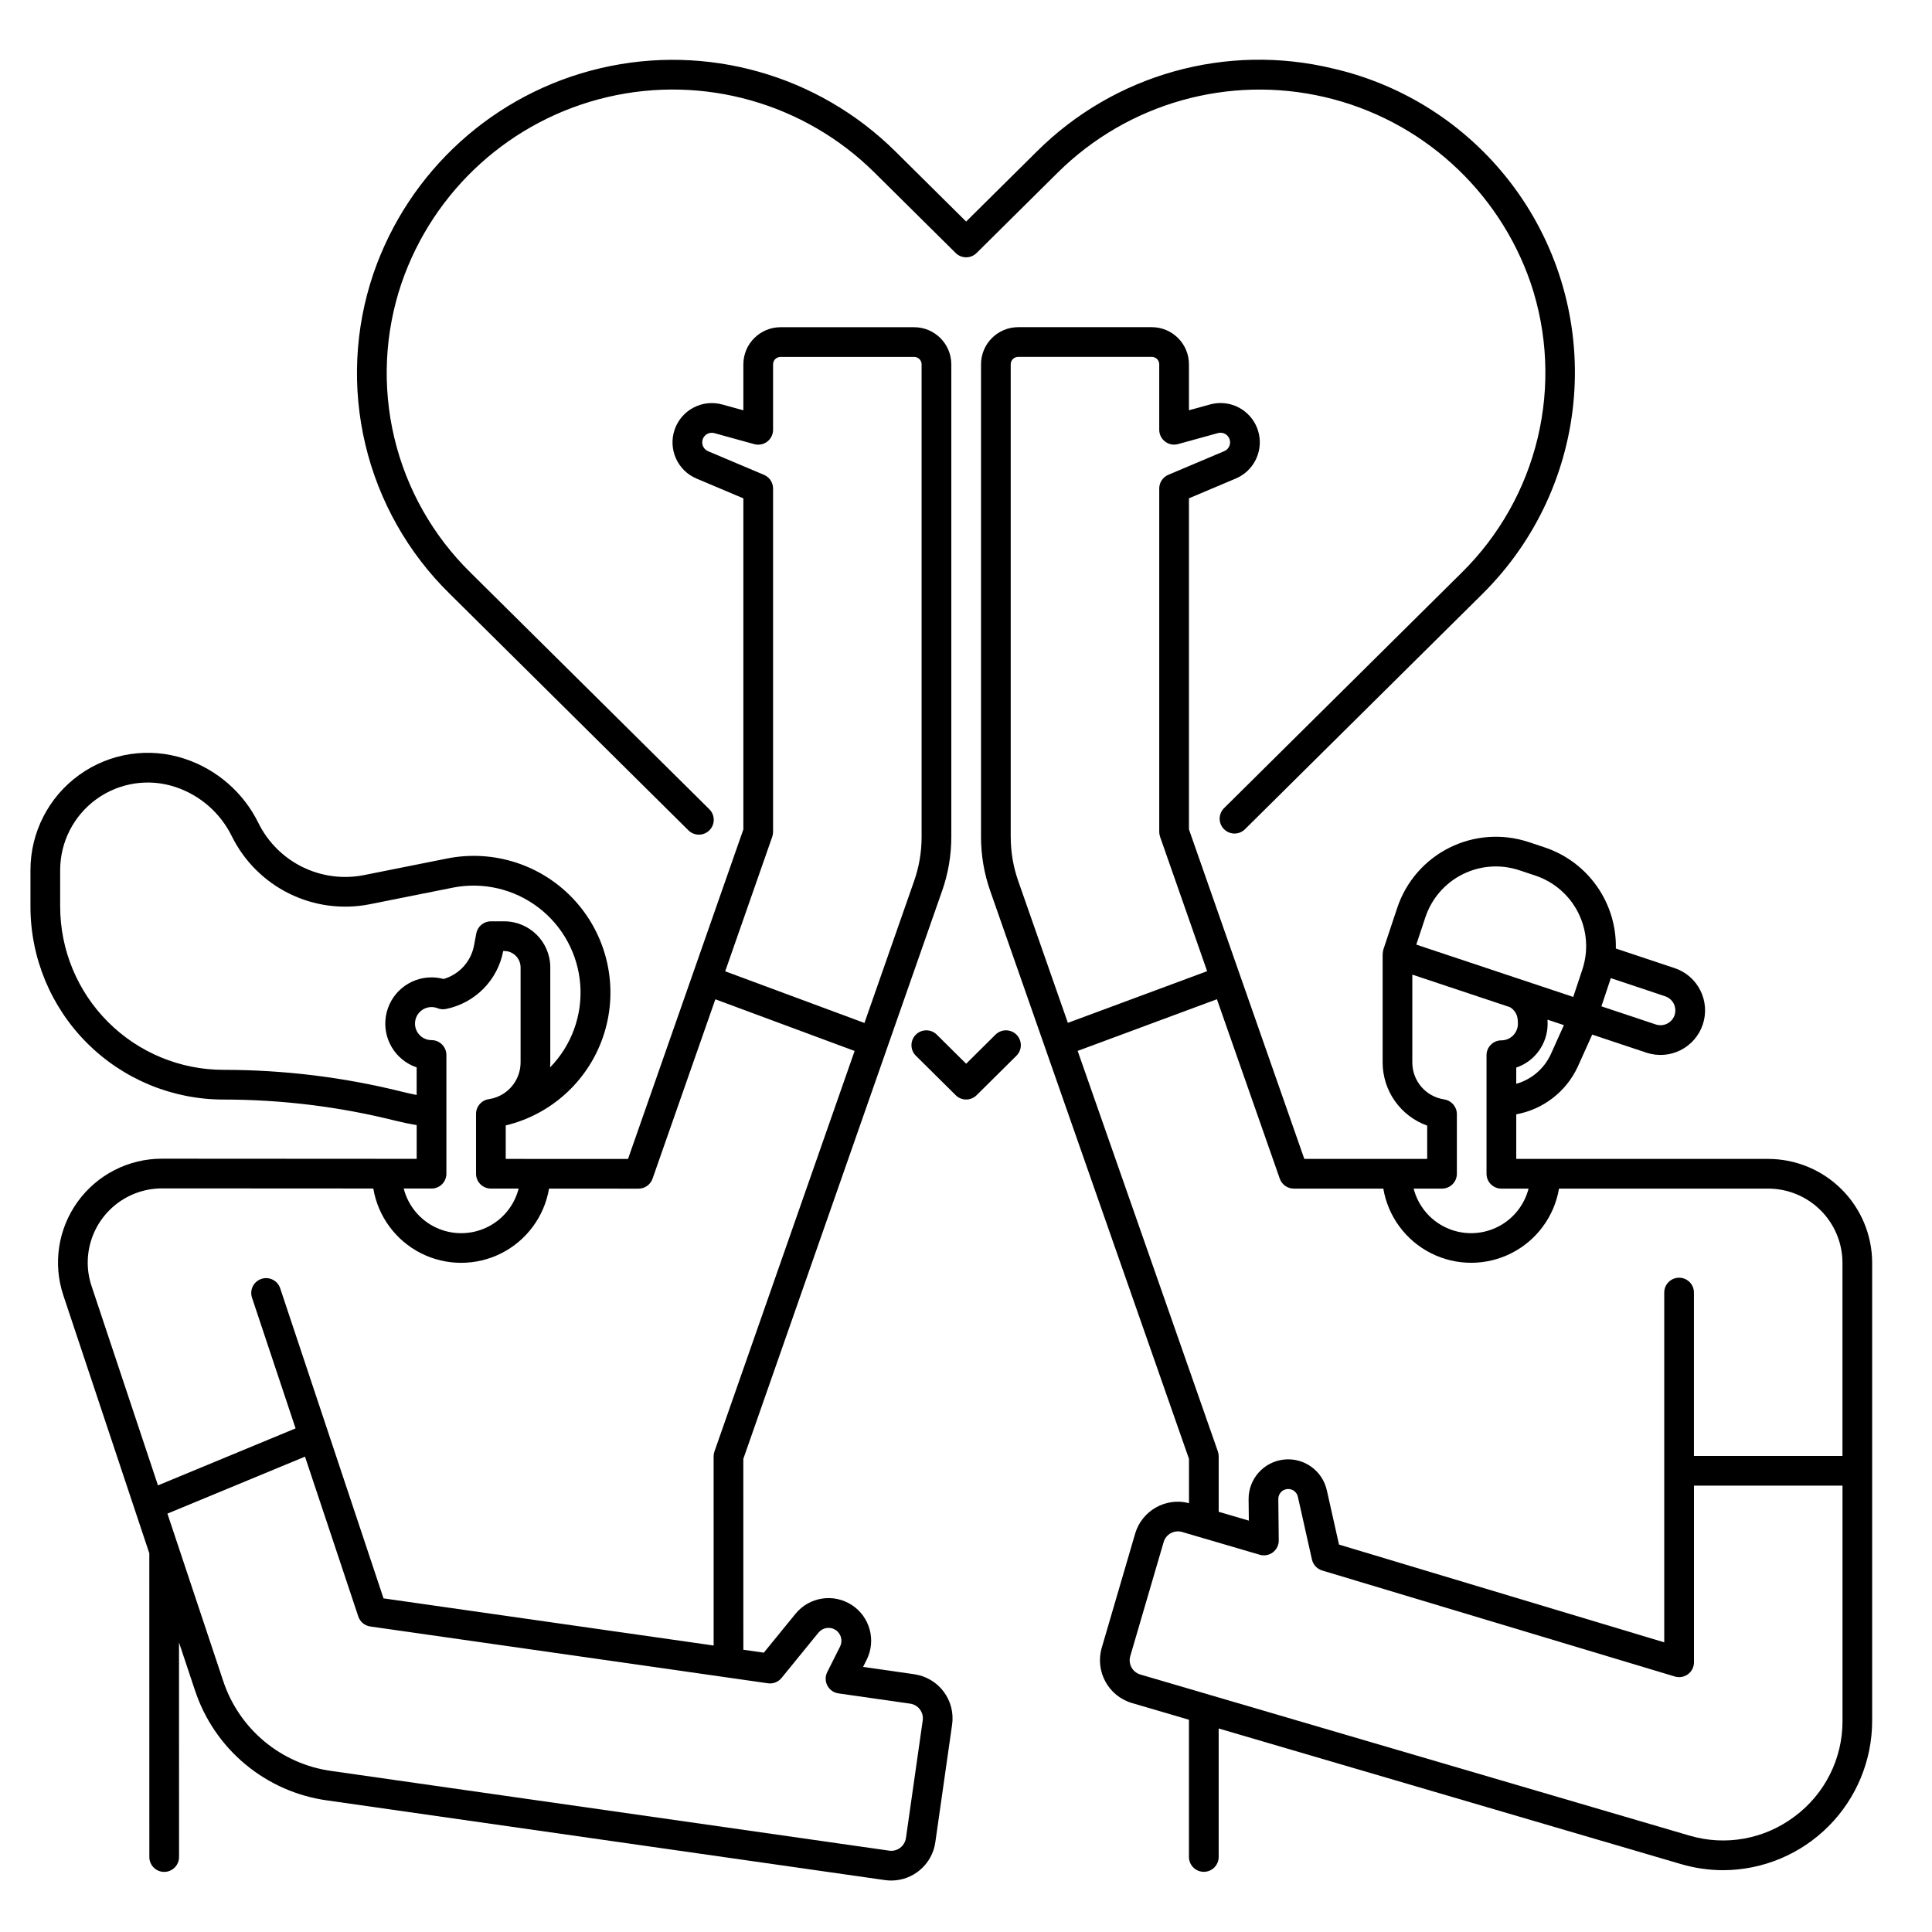
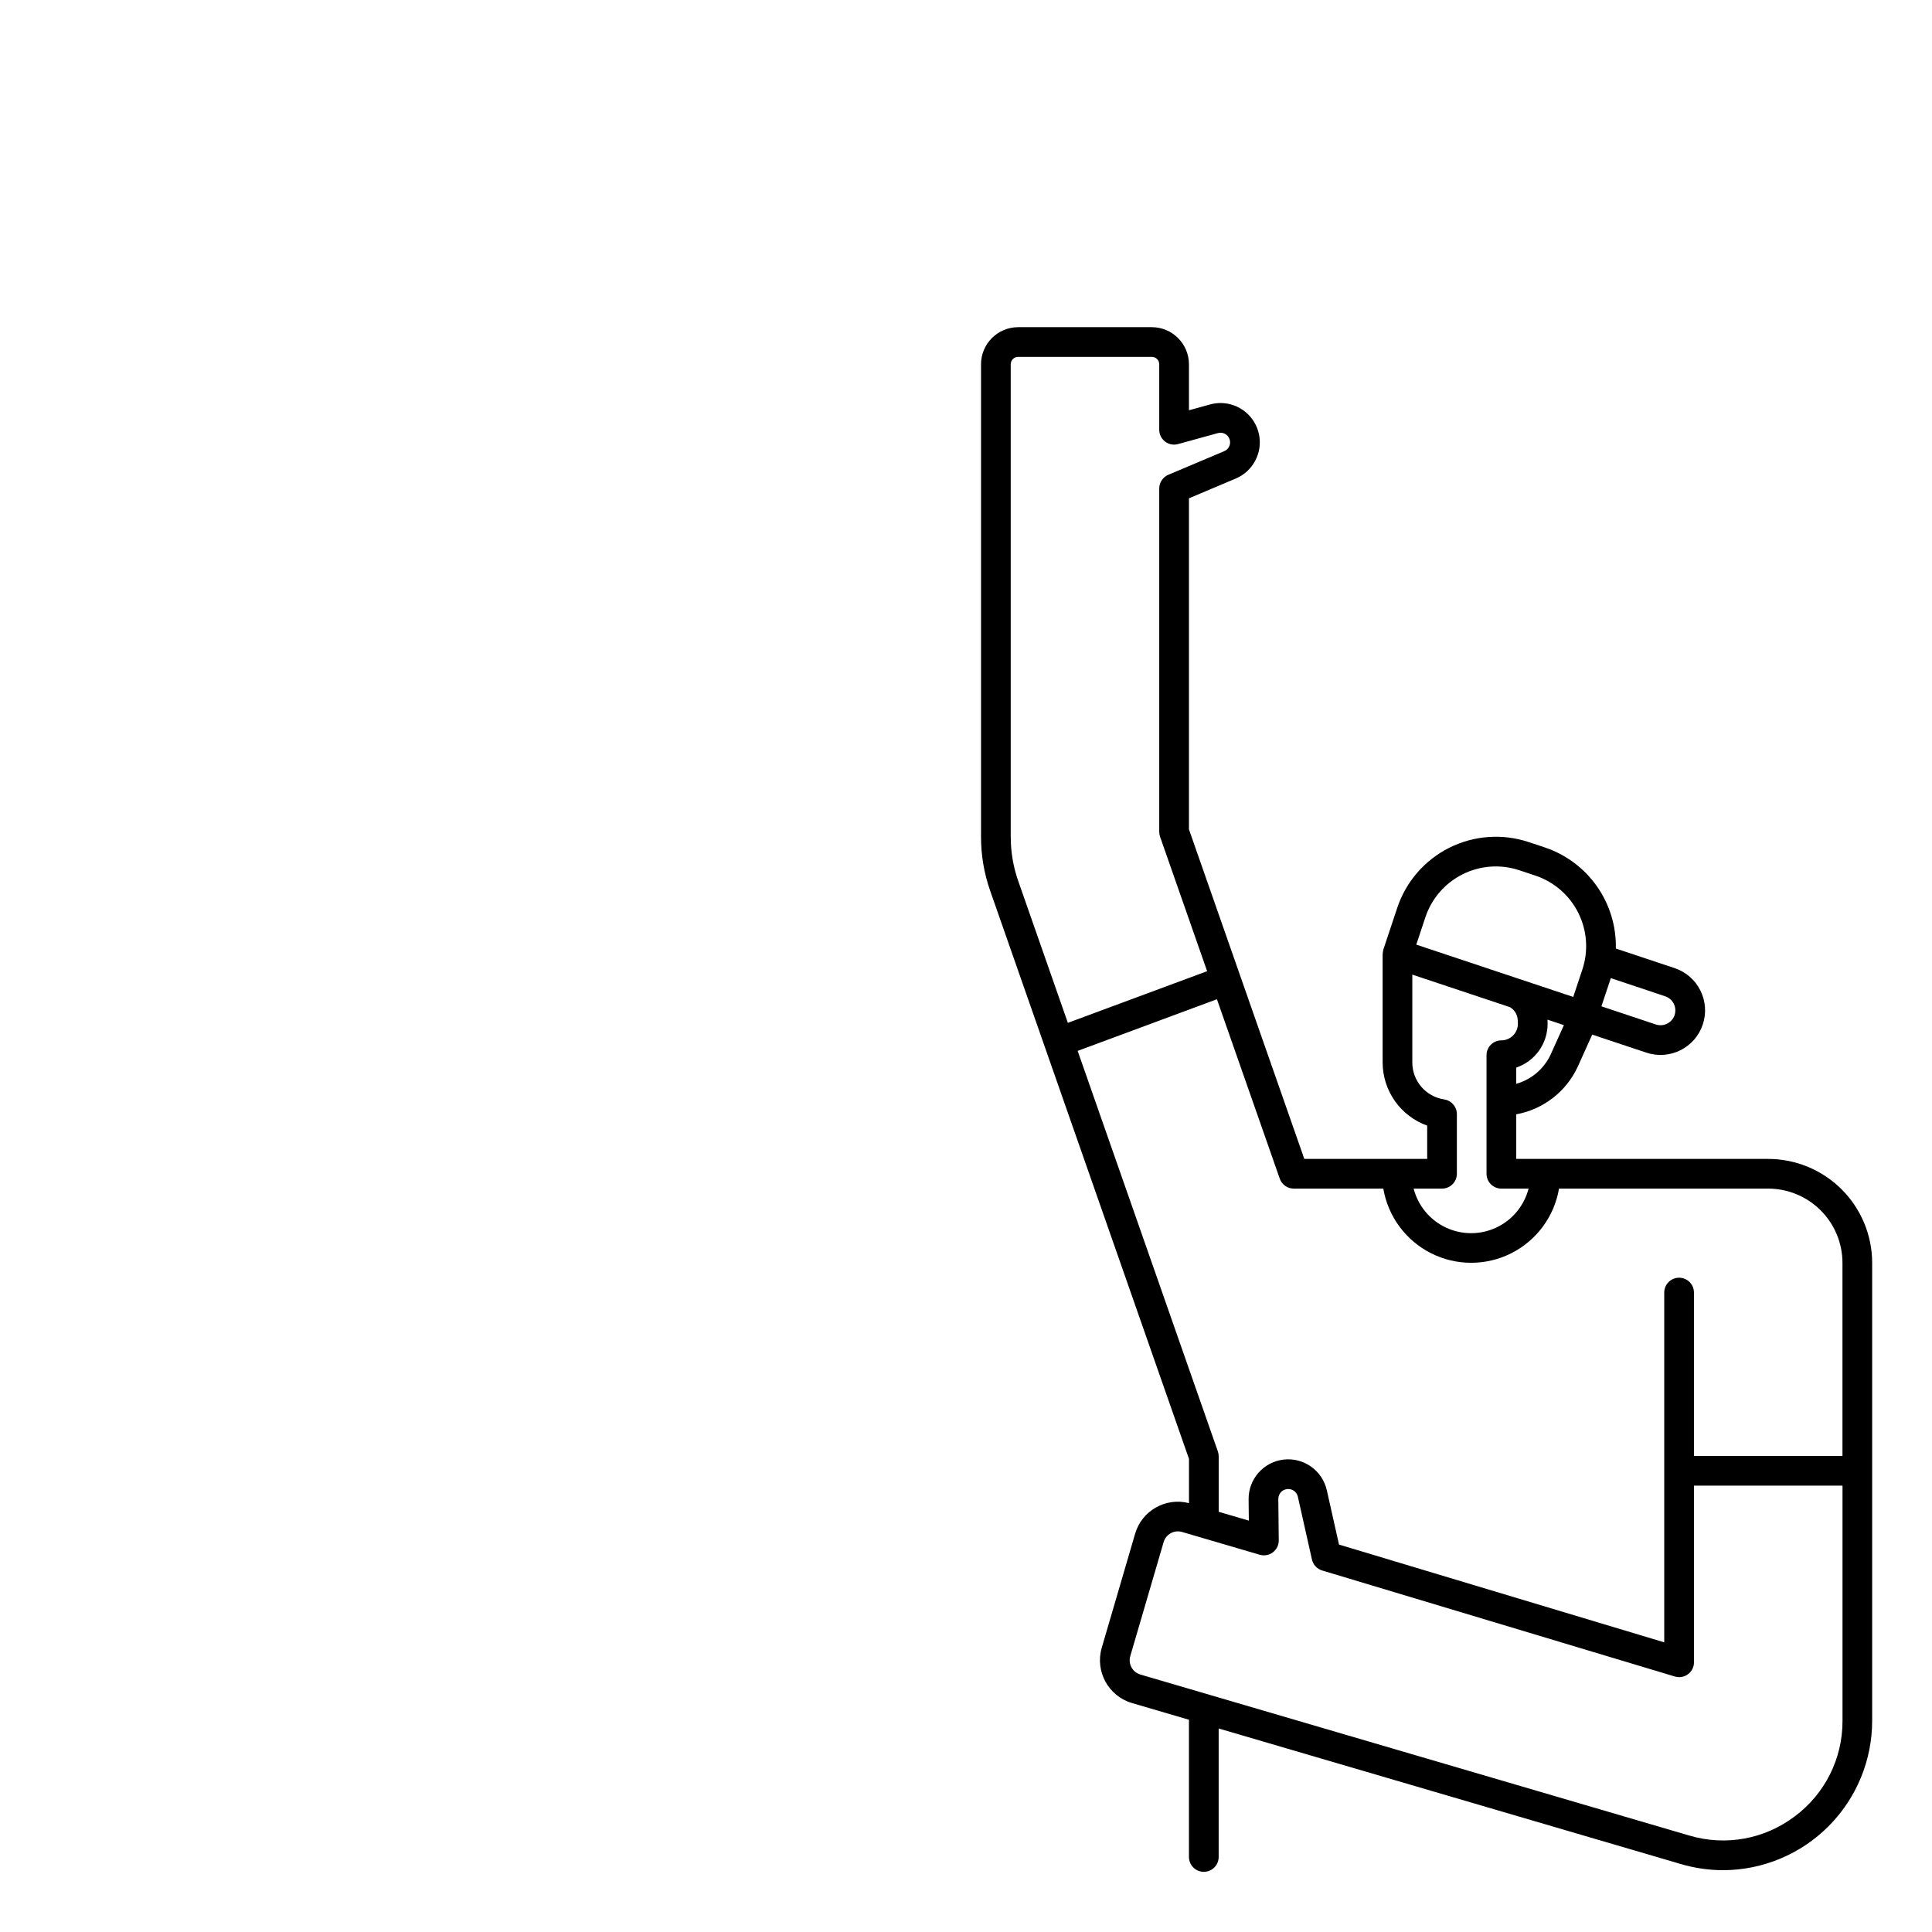
<svg xmlns="http://www.w3.org/2000/svg" fill="#000000" width="800px" height="800px" version="1.1" viewBox="144 144 512 512">
  <g>
-     <path d="m326.47 364.08c1.551 1.504 4.019 1.48 5.539-0.055 1.52-1.531 1.52-4 0.004-5.535l-63.324-62.746v-0.004c-9.961-9.766-16.961-22.148-20.191-35.715-3.234-13.57-2.57-27.777 1.914-40.988 8.492-24.73 29.105-43.359 54.566-49.312 25.465-5.953 52.203 1.605 70.777 20.012l21.512 21.312c1.535 1.52 4.008 1.52 5.539 0l21.512-21.316c18.582-18.395 45.312-25.949 70.773-20 25.461 5.953 46.074 24.578 54.57 49.305 4.445 13.215 5.086 27.41 1.855 40.969-3.231 13.562-10.207 25.941-20.129 35.73l-62.949 62.379-0.004 0.004c-0.762 0.727-1.199 1.734-1.211 2.789-0.016 1.055 0.398 2.07 1.141 2.82 0.742 0.75 1.754 1.172 2.809 1.168 1.055-0.004 2.066-0.434 2.805-1.188l62.953-62.379h-0.004c14.059-13.945 22.645-32.473 24.188-52.211 1.547-19.742-4.047-39.379-15.766-55.34s-28.777-27.18-48.074-31.617c-28.211-6.816-57.934 1.508-78.5 21.98l-18.738 18.57-18.738-18.57c-20.508-20.316-50.023-28.66-78.133-22.078-28.109 6.578-50.859 27.156-60.215 54.469-4.961 14.602-5.695 30.309-2.121 45.309 3.57 15 11.309 28.691 22.316 39.488z" />
-     <path d="m407.85 418.16-7.812 7.742-7.812-7.742c-1.547-1.504-4.019-1.48-5.539 0.055-1.516 1.531-1.52 4 0 5.535l10.582 10.488v0.004c1.535 1.52 4.008 1.52 5.539 0l10.582-10.488 0.004-0.004c1.516-1.535 1.516-4.004-0.004-5.535-1.52-1.535-3.992-1.559-5.539-0.055z" />
    <path d="m612.59 451.12h-66.766v-11.812c7.156-1.309 13.234-6.008 16.293-12.609l3.836-8.52 14.367 4.789v-0.004c6.188 2.062 12.875-1.281 14.938-7.469 2.059-6.188-1.285-12.875-7.473-14.938l-15.57-5.188c0.129-5.891-1.625-11.672-5.016-16.492-3.387-4.82-8.23-8.43-13.816-10.301l-4.25-1.418-0.004 0.004c-6.93-2.312-14.496-1.773-21.031 1.492-6.539 3.269-11.508 9-13.816 15.934l-3.664 10.996-0.004-0.004c-0.113 0.469-0.184 0.945-0.203 1.422v28.605c0.016 3.66 1.156 7.223 3.269 10.211 2.113 2.984 5.094 5.246 8.539 6.481v8.824h-32.562l-30.574-87.34v-87.727l12.402-5.242h0.004c4.566-1.922 7.144-6.793 6.168-11.652-0.98-4.856-5.242-8.352-10.199-8.355-0.941 0-1.879 0.129-2.785 0.379l-5.586 1.539-0.004-12.184c-0.004-5.43-4.406-9.832-9.84-9.84h-35.426 0.004c-5.434 0.008-9.836 4.41-9.84 9.84v125.25c-0.004 4.871 0.82 9.703 2.434 14.301l52.68 150.53v11.73-0.004c-6.168-1.602-12.496 1.988-14.277 8.105l-8.844 30.219v0.004c-1.824 6.254 1.758 12.805 8.008 14.645l15.102 4.43v36.363c0 2.172 1.766 3.934 3.938 3.934 2.176 0 3.938-1.762 3.938-3.934v-34.051l122.49 35.93c3.652 1.074 7.441 1.625 11.246 1.629 10.473-0.047 20.5-4.234 27.891-11.652 7.394-7.418 11.547-17.461 11.555-27.934v-121.36c-0.008-7.305-2.914-14.305-8.078-19.473-5.168-5.164-12.168-8.07-19.473-8.078zm-57.648-27.66c-1.766 3.793-5.098 6.625-9.121 7.762v-4.297c4.969-1.691 8.309-6.356 8.312-11.602 0-0.371-0.012-0.738-0.031-1.102l4.348 1.449zm30.348-15.434c1.613 0.535 2.699 2.047 2.695 3.742 0.004 0.422-0.066 0.836-0.195 1.234-0.691 2.059-2.918 3.172-4.981 2.492l-14.418-4.809 2.422-7.262c0.023-0.07 0.043-0.141 0.062-0.211zm-63.547-20.953h0.004c1.648-4.953 5.199-9.047 9.867-11.379 4.668-2.336 10.074-2.719 15.027-1.066l4.254 1.418-0.004-0.004c4.949 1.656 9.039 5.207 11.371 9.875 2.336 4.668 2.723 10.07 1.078 15.02l-2.418 7.262-41.594-13.863zm4.406 71.922 0.004-0.004c1.043 0 2.043-0.414 2.781-1.152 0.738-0.738 1.152-1.738 1.152-2.781v-15.812c-0.004-1.957-1.445-3.609-3.379-3.883v-0.016c-4.832-0.719-8.414-4.856-8.43-9.742v-23.32l25.867 8.621c1.117 0.652 1.867 1.781 2.035 3.062 0.051 0.453 0.078 0.906 0.078 1.359-0.004 2.418-1.961 4.375-4.379 4.379-2.172 0-3.934 1.762-3.934 3.934v31.422c0 1.043 0.414 2.043 1.152 2.781 0.738 0.738 1.738 1.152 2.781 1.152h7.207c-1.164 4.539-4.293 8.32-8.535 10.312-4.238 1.996-9.145 1.996-13.383 0-4.238-1.992-7.367-5.773-8.535-10.312zm-114.3-93.203v-125.25c0-1.086 0.883-1.965 1.969-1.965h35.426c0.52 0 1.02 0.207 1.391 0.574 0.367 0.371 0.574 0.871 0.574 1.391v17.352c0 1.227 0.574 2.387 1.551 3.129 0.98 0.746 2.246 0.992 3.434 0.664l10.555-2.91v0.004c0.23-0.066 0.469-0.098 0.707-0.102 1.211 0.008 2.246 0.863 2.481 2.051 0.234 1.184-0.398 2.371-1.512 2.836l-14.809 6.258c-1.457 0.617-2.402 2.047-2.406 3.625v91.004c0.004 0.441 0.078 0.883 0.223 1.301l12.469 35.621-36.906 13.691-13.152-37.582c-1.32-3.758-1.992-7.715-1.988-11.695zm17.742 56.707 36.906-13.691 16.656 47.551c0.551 1.578 2.039 2.633 3.715 2.633h23.723c1.254 7.391 5.945 13.746 12.641 17.125 6.691 3.379 14.59 3.379 21.281 0 6.695-3.379 11.383-9.734 12.641-17.125h55.438c5.219 0.008 10.223 2.082 13.91 5.773 3.691 3.688 5.766 8.691 5.769 13.906v51.168h-39.359v-43.297 0.004c0-2.176-1.762-3.938-3.934-3.938-2.176 0-3.938 1.762-3.938 3.938v92.691l-86.191-25.91-3.227-14.395h-0.004c-1.172-5.238-6.113-8.742-11.445-8.125-5.332 0.621-9.336 5.164-9.281 10.531l0.062 5.644-7.988-2.34v-14.695c0-0.441-0.074-0.883-0.219-1.301zm189.98 202.9v-0.004c-7.969 6.023-18.332 7.894-27.906 5.039l-145.46-42.668c-2.086-0.613-3.277-2.797-2.672-4.883l8.844-30.223c0.293-1 0.973-1.848 1.887-2.348 0.918-0.5 1.996-0.617 2.996-0.324l20.578 6.035c1.195 0.352 2.488 0.117 3.484-0.637 0.996-0.754 1.574-1.934 1.559-3.18l-0.117-10.957h0.004c-0.012-0.758 0.309-1.484 0.875-1.988 0.566-0.504 1.324-0.734 2.074-0.641 1.094 0.141 1.984 0.949 2.227 2.027l3.731 16.637h0.004c0.309 1.387 1.344 2.5 2.707 2.91l93.465 28.098c1.191 0.359 2.484 0.133 3.481-0.609 1-0.742 1.59-1.914 1.59-3.16v-46.812h39.359v62.32c0.043 9.992-4.672 19.406-12.699 25.359z" />
-     <path d="m386.3 587.69-13.574-1.941 0.938-1.871c2.586-5.148 0.883-11.422-3.953-14.551-4.84-3.133-11.258-2.121-14.898 2.348l-8.395 10.301-5.422-0.777-0.008-50.578 52.676-150.52h0.004c1.613-4.594 2.438-9.43 2.438-14.305v-125.24c-0.008-5.43-4.41-9.832-9.84-9.84h-35.426c-5.434 0.008-9.836 4.41-9.84 9.84v12.18l-5.582-1.539v0.004c-5.293-1.469-10.816 1.426-12.617 6.613-1.805 5.188 0.73 10.887 5.793 13.016l12.406 5.242v87.727l-30.57 87.34-32.406-0.016v-8.871c12.426-2.988 22.355-12.305 26.129-24.512 3.777-12.207 0.84-25.504-7.727-34.984-8.566-9.484-21.496-13.75-34.023-11.227l-21.926 4.379c-5.531 1.102-11.273 0.348-16.336-2.148-5.059-2.492-9.156-6.586-11.652-11.645-3.957-8.055-10.98-14.184-19.496-17.016-9.488-3.164-19.922-1.57-28.031 4.289-8.113 5.856-12.91 15.258-12.891 25.262v9.574c-0.004 13.57 5.387 26.586 14.984 36.184 9.598 9.598 22.613 14.988 36.184 14.984 7.676 0 15.344 0.473 22.961 1.406 7.613 0.934 15.164 2.336 22.609 4.203 1.848 0.461 3.727 0.848 5.617 1.168v8.934l-67.492-0.039c-8.863-0.016-17.191 4.238-22.371 11.43s-6.582 16.438-3.758 24.836l22.766 68.309 0.008 80.492c0 2.172 1.762 3.938 3.938 3.938 2.172 0 3.934-1.766 3.934-3.938l-0.008-56.859 4.223 12.676h0.004c2.519 7.641 7.129 14.422 13.309 19.578 6.176 5.152 13.672 8.477 21.641 9.59l147.89 21.125h0.004c0.562 0.082 1.133 0.121 1.703 0.121 5.867-0.02 10.828-4.336 11.656-10.145l4.445-31.16 0.004 0.004c0.445-3.102-0.359-6.254-2.238-8.762-1.879-2.508-4.68-4.16-7.781-4.602zm-37.652-221.93c0.148-0.418 0.223-0.855 0.223-1.301v-90.996c0-1.582-0.945-3.012-2.406-3.625l-14.797-6.254c-0.469-0.199-0.867-0.527-1.148-0.953-0.277-0.414-0.422-0.902-0.422-1.402 0-0.793 0.371-1.539 1.004-2.019 0.633-0.48 1.457-0.637 2.219-0.422l10.566 2.914h0.004c1.184 0.324 2.453 0.078 3.43-0.664 0.977-0.746 1.551-1.902 1.551-3.133v-17.352c0-1.086 0.883-1.965 1.969-1.965h35.426c0.52 0 1.02 0.207 1.391 0.574 0.367 0.371 0.574 0.871 0.574 1.391v125.25c0.004 3.984-0.668 7.941-1.992 11.699l-13.152 37.59-36.906-13.691zm-97.922 67.602c-7.758-1.941-15.629-3.402-23.566-4.379-7.934-0.973-15.922-1.461-23.918-1.465-11.48 0-22.496-4.562-30.613-12.68-8.121-8.121-12.684-19.133-12.684-30.617v-9.574c-0.016-7.477 3.566-14.5 9.629-18.875 6.059-4.375 13.855-5.566 20.945-3.195 6.508 2.168 11.875 6.852 14.902 13.008 3.266 6.617 8.621 11.969 15.238 15.23 6.617 3.266 14.125 4.25 21.363 2.812l21.93-4.379v-0.004c7.973-1.59 16.242 0.32 22.711 5.242 6.473 4.922 10.52 12.383 11.113 20.488 0.594 8.109-2.316 16.082-7.996 21.895 0.031-0.438 0.051-0.875 0.051-1.316v-25.18c-0.008-6.742-5.473-12.203-12.211-12.211h-3.535c-1.895 0-3.523 1.352-3.867 3.215l-0.59 3.156c-0.793 4.258-3.914 7.703-8.07 8.914-1.043-0.285-2.121-0.43-3.203-0.43-5.996 0-11.109 4.34-12.086 10.258-0.977 5.914 2.473 11.668 8.152 13.594v7.309c-1.238-0.242-2.481-0.512-3.695-0.816zm7.641 25.613-0.004 0.004c1.043 0 2.047-0.418 2.785-1.156 0.738-0.738 1.152-1.738 1.152-2.781v-31.461c-0.008-2.176-1.773-3.934-3.945-3.938-2.418-0.004-4.379-1.965-4.375-4.383 0.004-2.418 1.965-4.379 4.383-4.375 0.543 0 1.078 0.102 1.582 0.301 0.711 0.285 1.492 0.355 2.242 0.203 3.769-0.762 7.227-2.633 9.93-5.367 2.703-2.734 4.527-6.215 5.242-9.996h0.262c2.394 0.004 4.336 1.945 4.34 4.34v25.184c-0.008 4.129-2.586 7.816-6.465 9.242-0.637 0.234-1.297 0.402-1.965 0.5-1.938 0.277-3.375 1.938-3.375 3.894v15.863c0 1.043 0.414 2.043 1.152 2.781 0.738 0.738 1.738 1.152 2.781 1.152h7.359c-1.16 4.547-4.293 8.332-8.535 10.328-4.246 1.996-9.16 1.996-13.402-0.008-4.242-2-7.367-5.793-8.523-10.336zm-91.117 19.602h-0.004c0.012-5.211 2.09-10.207 5.781-13.891 3.691-3.68 8.691-5.75 13.906-5.75l55.996 0.031c1.246 7.398 5.93 13.766 12.625 17.152 6.695 3.387 14.602 3.391 21.301 0.012 6.695-3.379 11.391-9.742 12.645-17.137l23.715 0.012c1.672 0 3.164-1.059 3.715-2.637l16.648-47.547 36.906 13.695-37.145 106.14c-0.148 0.418-0.223 0.859-0.223 1.301l0.008 50.121-87.484-12.496-27.387-82.176c-0.688-2.062-2.918-3.176-4.981-2.488s-3.176 2.918-2.488 4.981l11.547 34.637-36.465 15.102-17.594-52.801c-0.68-2.019-1.027-4.133-1.027-6.262zm221.28 121.36-4.445 31.16h-0.004c-0.148 1.035-0.699 1.973-1.539 2.598-0.832 0.633-1.883 0.898-2.914 0.746l-147.89-21.129c-6.519-0.91-12.656-3.629-17.707-7.848-5.055-4.219-8.828-9.766-10.891-16.02l-14.773-44.32 36.461-15.098 14.121 42.355c0.469 1.414 1.699 2.441 3.176 2.652l94.387 13.48 10.996 1.574h-0.004c1.367 0.199 2.738-0.336 3.609-1.41l9.805-12.031h0.004c1.105-1.344 3.047-1.645 4.508-0.695 1.461 0.945 1.977 2.84 1.199 4.398l-3.394 6.75h-0.004c-0.566 1.133-0.559 2.469 0.027 3.59 0.59 1.125 1.68 1.895 2.934 2.074l18.996 2.719c1.035 0.145 1.969 0.695 2.594 1.531 0.629 0.836 0.895 1.887 0.742 2.918z" />
  </g>
</svg>